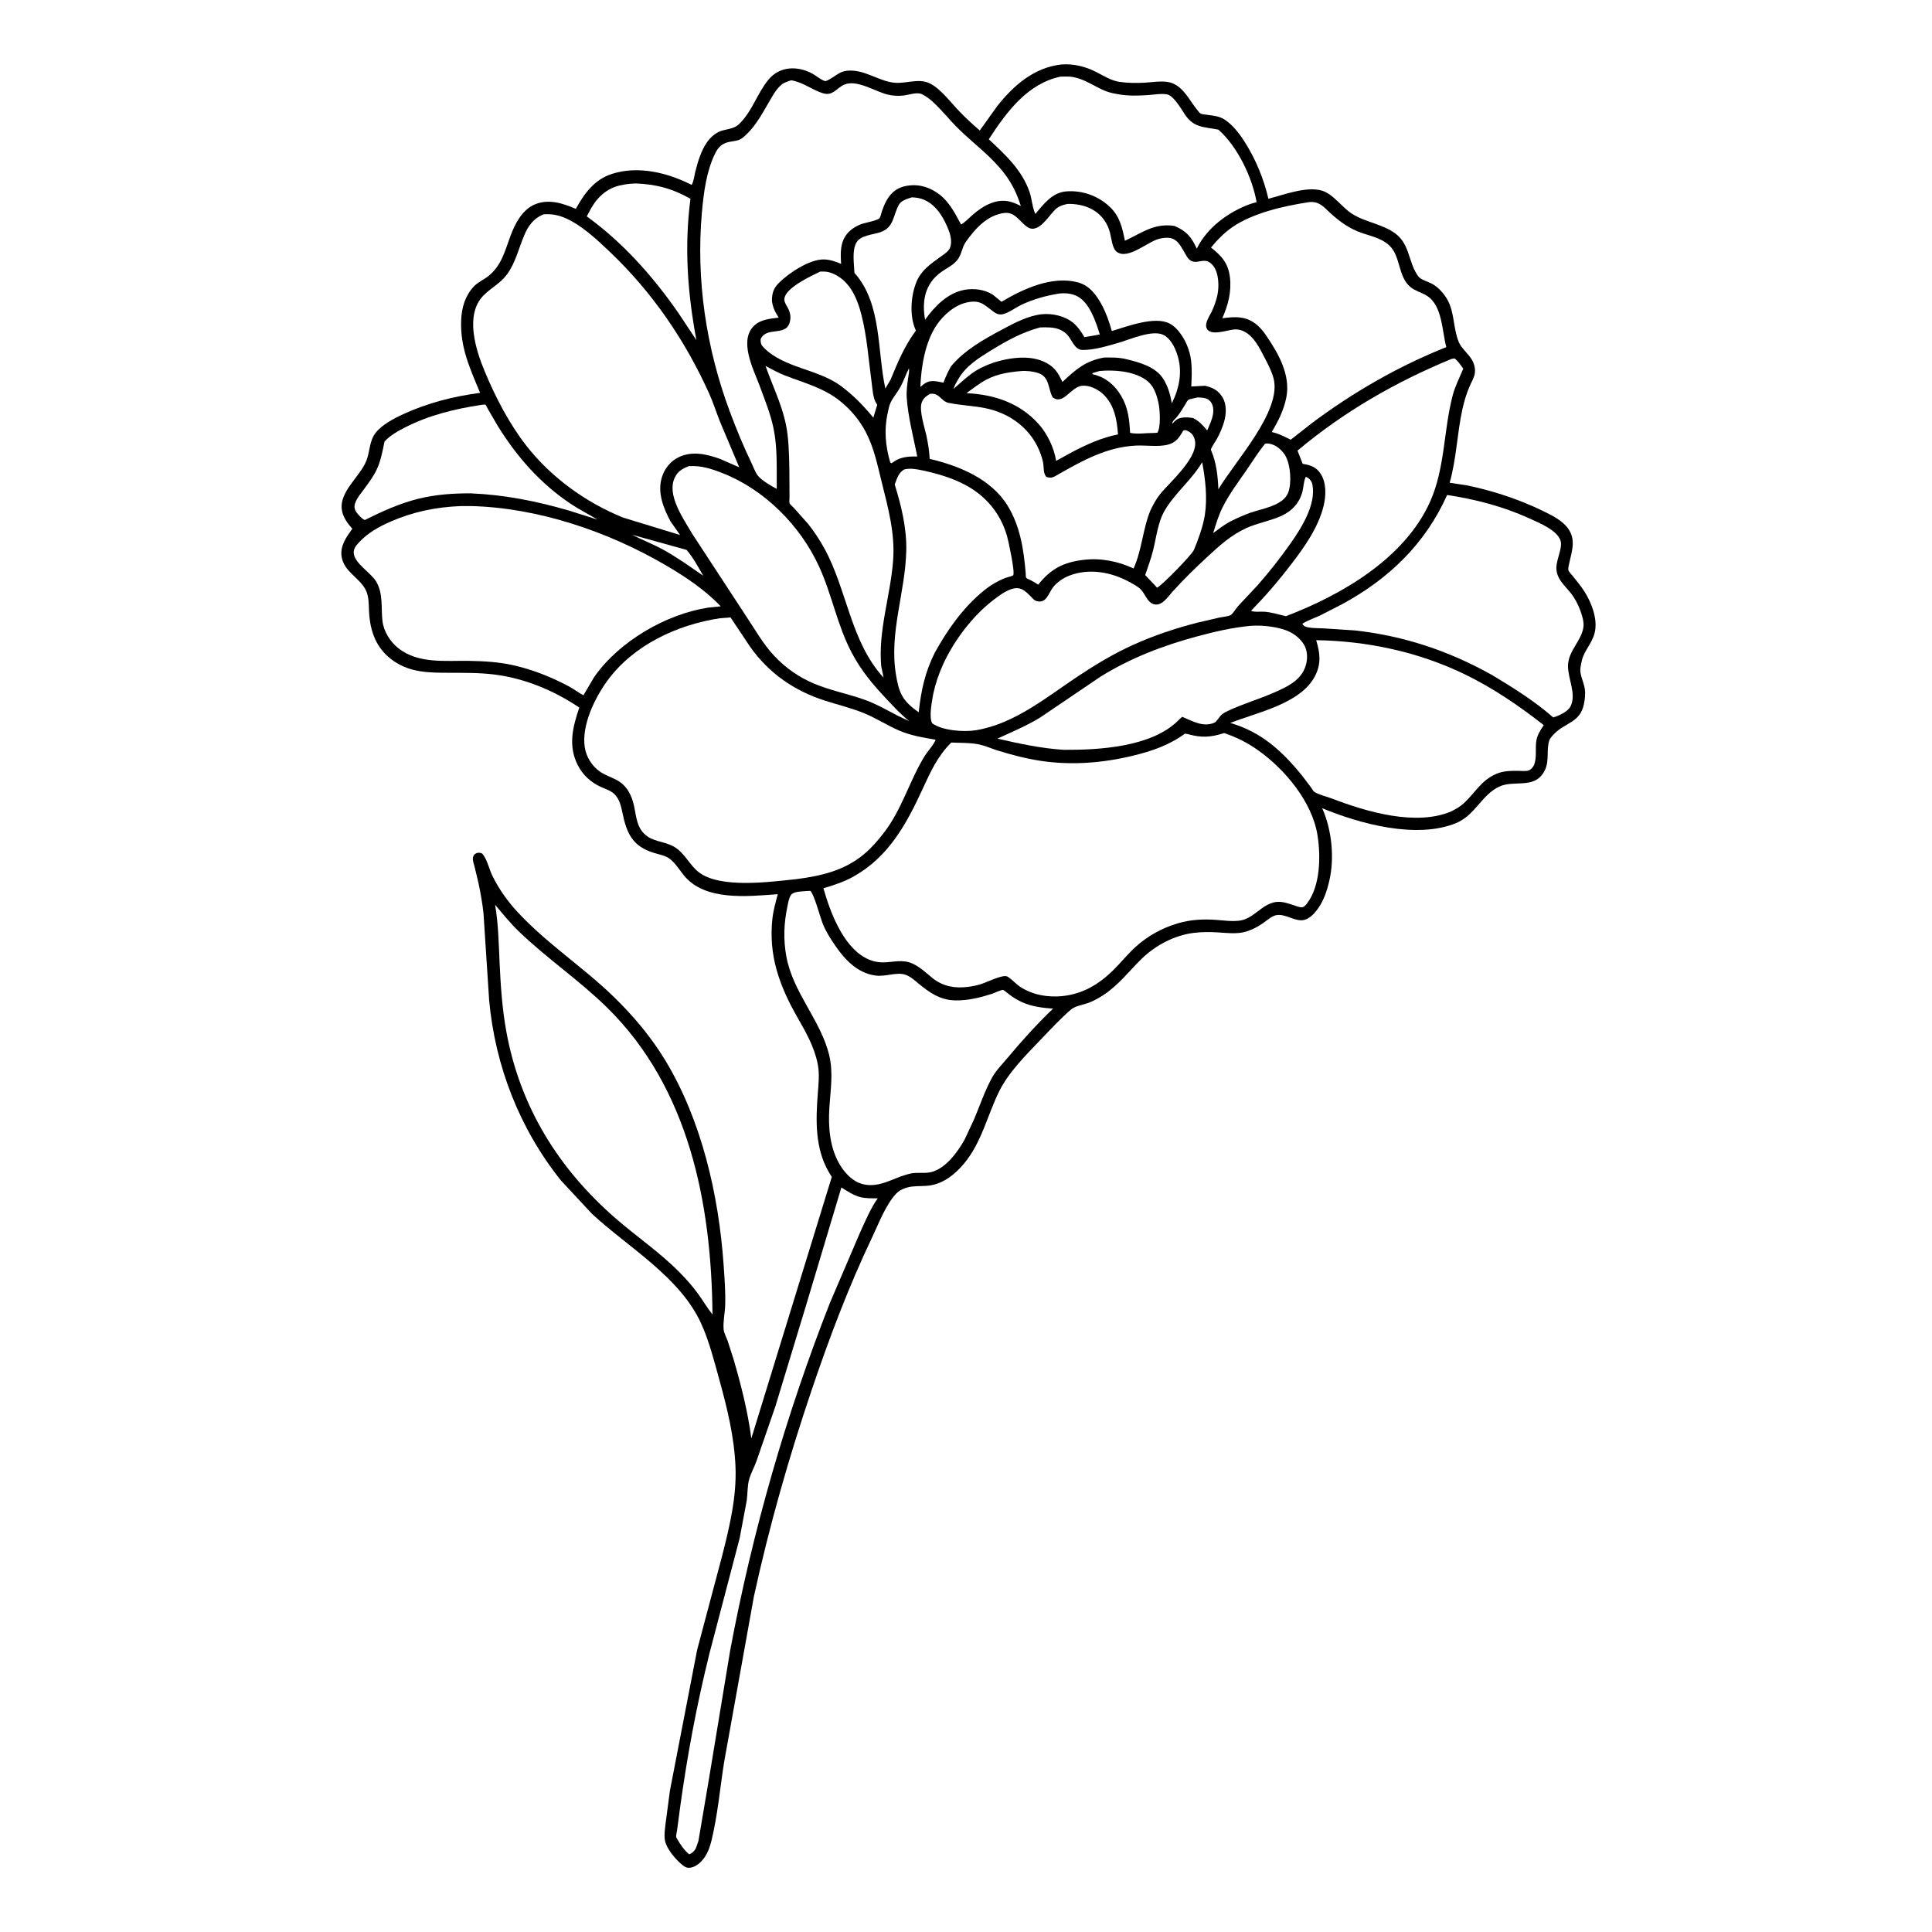
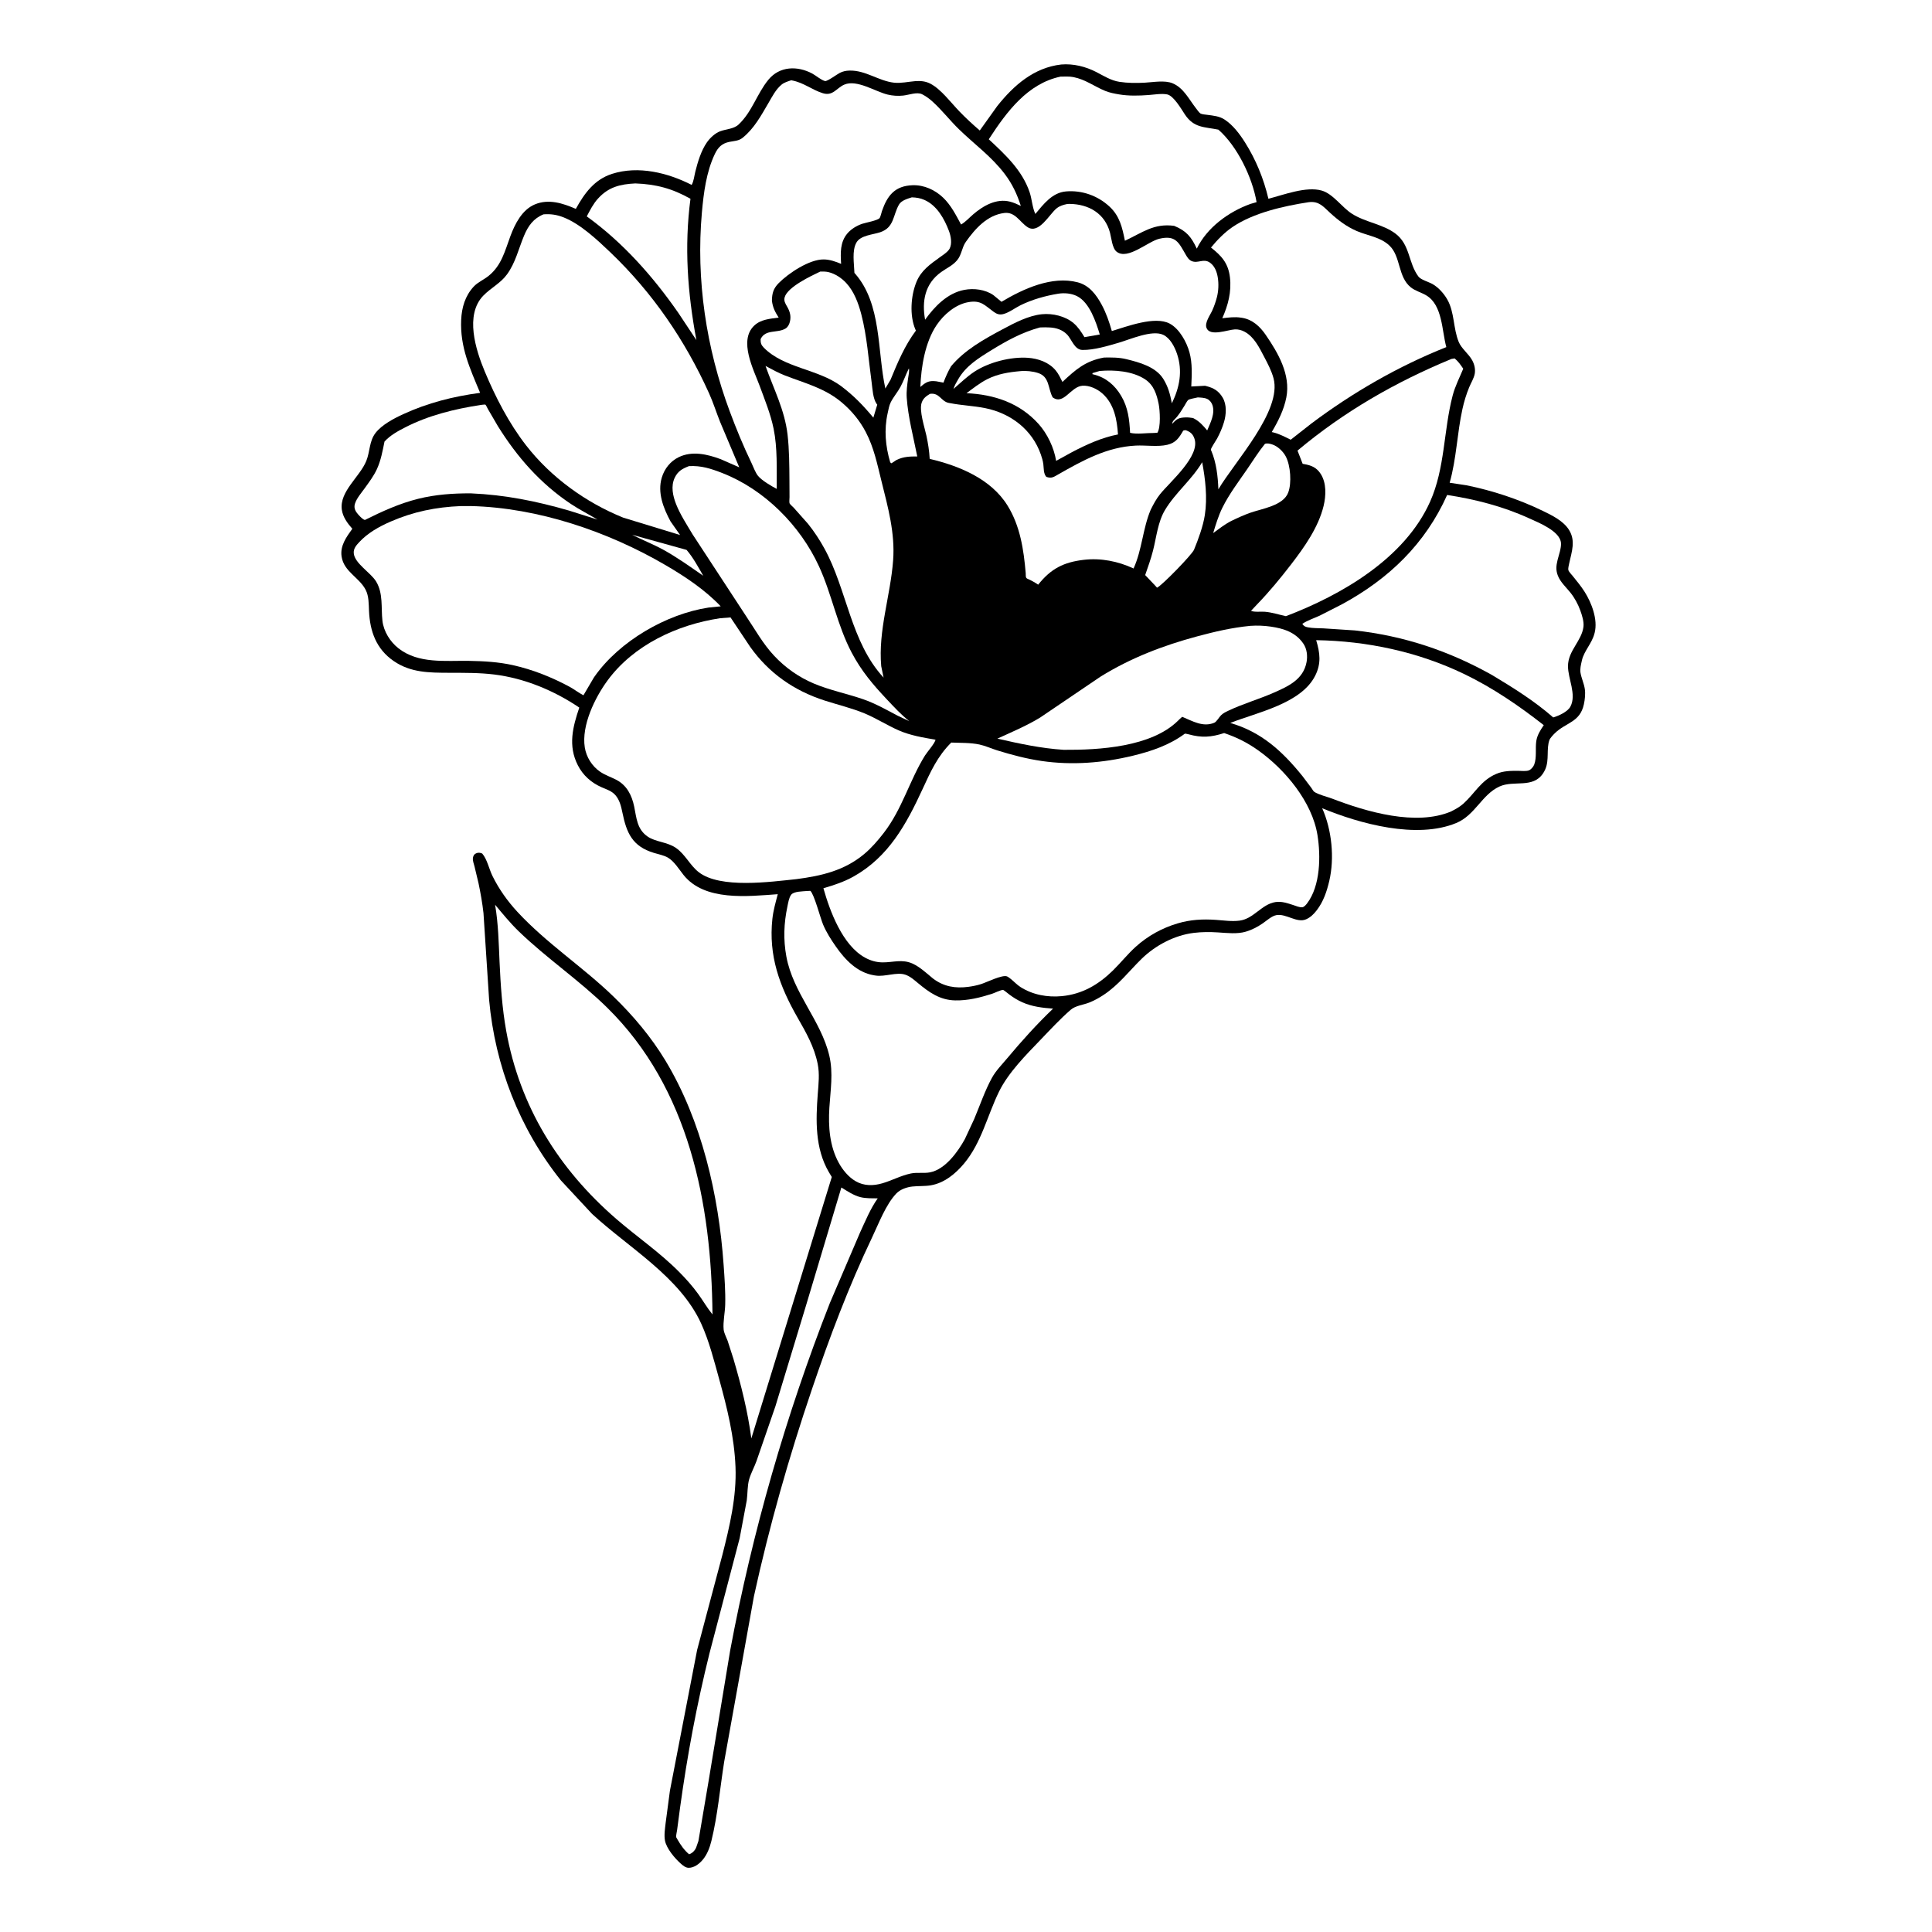
<svg xmlns="http://www.w3.org/2000/svg" version="1.1" style="display: block;" viewBox="0 0 2048 2048" width="1024" height="1024">
  <path transform="translate(0,0)" fill="rgb(255,255,255)" d="M -0 -0 L 2048 0 L 2048 2048 L -0 2048 L -0 -0 z" />
  <path transform="translate(0,0)" fill="rgb(0,0,0)" d="M 1124.94 68.369 C 1137.85 67.311 1150.8 70.527 1162.24 76.421 C 1170.14 80.498 1177.76 85.417 1186.72 86.761 C 1195.48 88.076 1204.17 88.102 1213 87.68 C 1222.2 87.24 1234.61 84.724 1243.17 88.366 C 1254.62 93.242 1260.22 105.031 1267.5 114.395 C 1268.58 115.787 1271.21 119.581 1272.58 120.327 C 1274.28 121.258 1277.77 121.457 1279.73 121.721 C 1286.2 122.594 1292.59 123.087 1298.2 126.793 C 1307.09 132.664 1314.19 142.126 1319.79 151.011 C 1331.43 169.516 1339.57 189.457 1344.57 210.693 C 1360.91 206.482 1384.61 197.315 1401.06 202.006 C 1413.12 205.444 1422.37 219.717 1433.14 226.59 C 1447.44 235.717 1465.84 237.531 1479.21 247.604 C 1495 259.506 1492.68 278.543 1503.59 293.145 C 1506.16 296.59 1514.5 298.837 1518.43 301.05 C 1524.78 304.624 1530.55 311.111 1534.17 317.436 C 1541.99 331.114 1540.34 348.001 1546.33 362.533 C 1549.23 369.582 1556.9 375.066 1560.71 382.123 C 1562.96 386.299 1564.13 391.384 1563.3 396.115 C 1562.44 401.002 1559.31 405.89 1557.42 410.48 C 1554.31 418.02 1552.01 425.578 1550.26 433.541 C 1544.54 459.472 1544 485.956 1536.7 511.736 L 1554.43 514.413 C 1582.2 520.041 1609.88 529.182 1635.39 541.535 C 1645.23 546.3 1657.3 552.149 1663.28 561.817 C 1670.37 573.278 1666.15 584.642 1663.55 596.61 C 1663.18 598.291 1662.15 602.471 1662.46 604.02 C 1662.84 605.981 1665.84 608.952 1667.18 610.624 C 1671.5 616.021 1675.97 621.359 1679.68 627.206 C 1687.16 639 1693.95 656.689 1690.41 670.745 L 1690.06 672 C 1687.33 682.133 1679.3 689.967 1676.97 699.669 L 1676.68 701 C 1675.83 704.757 1674.75 709.136 1675.37 713 C 1676.34 718.906 1679.11 724.509 1679.99 730.5 C 1680.73 735.597 1680.06 741.526 1679 746.5 C 1674.86 765.927 1659.99 765.597 1647.99 777.451 C 1646.42 779.001 1643.16 782.444 1642.43 784.499 C 1639.05 793.998 1642.45 805.44 1638.07 815.454 C 1637.41 816.959 1636.62 818.418 1635.71 819.788 C 1624.91 836.105 1604.77 826.787 1589.58 833.701 C 1570.73 842.277 1563.83 864.076 1543.7 872.426 C 1501.79 889.814 1441.34 873.219 1401.56 856.739 C 1411.77 879.527 1414.83 909.56 1409.05 934 C 1406.41 945.147 1402.85 955.759 1395.81 964.913 C 1392.69 968.962 1389.23 972.439 1384.46 974.522 C 1374.73 978.777 1363.31 968.18 1353 970.08 C 1348.03 970.996 1342.84 975.842 1338.71 978.675 C 1333.08 982.543 1327.26 985.637 1320.68 987.595 C 1311.45 990.344 1300.56 988.984 1291.06 988.387 C 1282.46 987.847 1274.05 987.848 1265.5 988.889 C 1245.03 991.383 1224.69 1002.14 1210.04 1016.5 C 1196.45 1029.82 1186.2 1043.72 1170.02 1054.53 C 1165.19 1057.76 1159.92 1060.68 1154.5 1062.81 C 1148.33 1065.23 1140.01 1066.04 1135 1070.4 C 1123.69 1080.24 1113.47 1091.34 1103.09 1102.14 C 1087.68 1118.16 1068.95 1136.92 1059.06 1157.05 C 1046.58 1182.48 1040.52 1211.16 1021.93 1233.42 C 1012.89 1244.25 1000.97 1254.07 986.66 1256.49 C 980.301 1257.56 973.61 1257.06 967.172 1257.76 C 961.334 1258.38 954.348 1260.75 950.203 1265.08 C 938.996 1276.79 931.527 1296.9 924.537 1311.55 C 899.671 1363.67 879.16 1418.11 860.641 1472.78 C 836.162 1545.04 815.512 1617.55 799.211 1692.1 L 767.665 1867.5 C 763.262 1895.26 760.8 1924.19 754.115 1951.44 C 752.37 1958.55 749.637 1965.87 744.863 1971.51 C 741.269 1975.76 735.887 1979.98 730 1979.95 C 726.751 1979.94 723.957 1977.56 721.641 1975.5 C 715.32 1969.89 706.58 1959.62 704.926 1951.19 C 703.782 1945.35 704.968 1938.13 705.627 1932.26 L 710.152 1898.18 L 738.981 1749 L 765.666 1648.6 C 773.426 1618.1 780.936 1586.63 779.662 1554.94 C 778.387 1523.2 770.819 1492.52 762.382 1462.03 C 756.979 1442.51 751.714 1421.59 743.337 1403.16 C 720.744 1353.47 666.318 1322.63 627.592 1286.78 L 594.5 1251.2 C 550.727 1196.42 524.795 1129.79 518.494 1060.01 L 512.51 967.905 C 511.317 957.285 509.438 946.702 507.249 936.244 L 503.027 918.584 C 502.312 915.719 500.846 912.15 501.359 909.223 C 501.734 907.086 502.575 905.523 504.646 904.59 C 506.94 903.556 508.964 903.815 511.158 904.78 C 516.313 910.598 518.468 921.297 522.01 928.5 C 528.857 942.424 537.894 955.162 548.413 966.54 C 579.42 1000.08 617.763 1024.85 650.426 1056.5 C 671.215 1076.65 690.251 1099.25 705.256 1124.06 C 743.862 1187.89 761.888 1266.92 767.066 1340.79 C 768.049 1354.81 769.137 1369.03 768.75 1383.09 C 768.52 1391.45 766.32 1401.19 767.094 1409.29 C 767.448 1413 769.956 1417.68 771.28 1421.19 L 777.466 1440.39 C 785.651 1468.3 792.62 1495.92 796.451 1524.77 L 881.729 1247.65 L 878.594 1242.46 C 863.868 1217.24 864.73 1187.54 866.881 1159.46 C 867.7 1148.76 868.912 1138.41 866.782 1127.76 C 863.154 1109.62 854.447 1094.46 845.364 1078.57 C 826.328 1045.28 814.513 1013.04 818.769 973.927 C 819.733 965.065 822.206 956.48 824.476 947.883 C 792.684 950.15 746.948 955.574 724.571 927.492 C 719.872 921.595 714.704 913.054 708.089 909.152 C 703.789 906.616 697.951 905.556 693.171 904.1 C 670.282 897.125 664.213 883.108 659.75 861.245 C 658.421 854.736 656.771 847.852 652.23 842.755 C 648.349 838.398 642.932 836.806 637.747 834.53 C 626.735 829.696 617.969 821.905 612.5 811.153 C 602.01 790.532 607.072 770.684 614.08 750.07 C 587.344 731.99 556.008 718.955 523.885 714.997 C 508.062 713.047 491.896 713.24 475.984 713.18 C 455.065 713.102 435.458 713.123 417.481 700.834 C 398.855 688.101 392.148 669.354 391.166 647.614 C 390.834 640.248 391.072 631.941 387.616 625.248 C 380.767 611.982 364.623 606.082 362.118 590.066 C 360.328 578.62 367.152 569.295 373.482 560.504 C 368.37 554.817 363.378 548 362.338 540.219 C 359.755 520.903 381.412 505.562 388.288 488.611 C 392.267 478.8 391.355 467.573 398.114 458.898 C 404.862 450.235 417.432 443.63 427.28 439.098 C 453.62 426.978 480.3 420.293 508.933 416.417 C 498.081 390.38 487.575 367.936 488.864 339.074 C 489.449 325.998 493.068 313.586 502.128 303.831 C 506.52 299.102 512.769 296.567 517.768 292.576 C 531.672 281.478 535.178 266.073 541.066 250.228 C 545.882 237.272 553.43 222.377 566.886 216.706 C 581.569 210.519 596.659 215.456 610.397 221.413 C 619.53 204.915 630.079 190.266 648.838 184.284 C 676.764 175.38 707.929 183.119 733.179 196.007 C 735.422 192.163 735.971 186.357 737.06 182 C 739.645 171.67 743.229 159.673 749.387 150.867 C 752.674 146.166 758.042 141.13 763.5 139.112 C 769.751 136.801 777.876 136.736 782.904 132.027 C 797.26 118.581 802.375 99.36 814.5 84.559 C 826.394 70.04 845.262 69.578 861 77.957 C 864.804 79.983 870.548 84.981 874.578 85.91 C 876.917 86.45 887.476 78.621 890.143 77.296 C 893.574 75.591 896.634 74.923 900.46 74.822 C 917.658 74.367 931.405 85.879 947.822 87.661 C 954.991 88.439 962.812 86.611 970 86.035 C 975.705 85.578 981.119 86.034 986.268 88.715 C 997.444 94.531 1007.94 108.681 1016.8 117.885 C 1023.73 125.086 1031.03 131.824 1038.61 138.328 L 1057.1 112.461 C 1074.62 90.435 1095.99 71.692 1124.94 68.369 z" />
  <path transform="translate(0,0)" fill="rgb(255,255,255)" d="M 670.122 566.907 L 727.786 582.915 C 734.675 590.85 740.237 601.237 745.462 610.343 C 731.597 600.736 717.481 590.589 702.671 582.5 C 692.098 576.726 680.832 572.409 670.122 566.907 z" />
  <path transform="translate(0,0)" fill="rgb(255,255,255)" d="M 1269.7 421.272 C 1272.91 421.47 1276.6 421.519 1279.58 422.857 C 1282.23 424.044 1284.23 426.592 1285.18 429.288 C 1288.32 438.27 1283.12 448.158 1279.68 456.28 C 1275.5 451.31 1271.44 446.615 1265.58 443.602 L 1264.61 443.121 C 1261.93 442.7 1259.29 442.372 1256.56 442.482 C 1250.03 442.745 1247.79 443.763 1243.34 448.458 L 1242.5 449.368 C 1242.82 446.933 1243.6 446.138 1245.31 444.399 C 1249.78 439.85 1252.32 435.225 1255.7 429.912 C 1256.63 428.438 1258.27 425.072 1259.52 424.013 C 1260.86 422.874 1267.63 421.828 1269.7 421.272 z" />
  <path transform="translate(0,0)" fill="rgb(255,255,255)" d="M 963.462 390.5 C 964.161 393.474 963.055 397.796 962.64 400.844 C 961.693 407.794 960.688 414.703 961.179 421.732 C 962.607 442.169 968.32 463.67 972.336 483.845 C 964.773 483.831 957.866 483.997 950.879 487.371 L 949.805 487.91 L 945 491.115 L 943.682 490.159 C 938.622 472.97 937.029 455.616 940.952 438 C 941.795 434.214 942.493 429.898 944.231 426.427 C 947.088 420.723 951.49 415.744 954.548 410.079 C 957.929 403.816 960.221 396.893 963.462 390.5 z" />
  <path transform="translate(0,0)" fill="rgb(255,255,255)" d="M 1165.59 393.257 C 1181.04 391.875 1200.69 393.298 1213.99 402.201 C 1223.12 408.308 1226.17 418.053 1228.25 428.332 C 1229.58 434.921 1230.65 453.114 1226.85 458.729 L 1223.25 458.963 C 1215.44 458.879 1205.38 460.58 1197.94 458.816 C 1197.23 444.762 1195.81 431.991 1188.5 419.659 C 1181.74 408.25 1172.33 400.148 1159.19 396.934 L 1158 396.657 L 1158.1 395.5 L 1165.59 393.257 z" />
  <path transform="translate(0,0)" fill="rgb(255,255,255)" d="M 1340.9 470.5 C 1343.35 469.62 1346.09 470.313 1348.5 471.082 C 1354.37 472.953 1360.22 478.54 1363.02 483.94 C 1368.02 493.552 1369.38 511.966 1365.57 522.094 C 1360.33 536.056 1338 539.113 1325.52 543.491 C 1318.47 545.967 1311.77 549.047 1305.05 552.321 C 1298.29 555.762 1292.17 560.629 1286.02 565.064 C 1288.82 555.937 1291.57 546.705 1295.82 538.125 C 1303.01 523.613 1313.16 510.279 1322.31 496.954 C 1328.39 488.093 1334.1 478.831 1340.9 470.5 z" />
  <path transform="translate(0,0)" fill="rgb(255,255,255)" d="M 1274.36 489.974 C 1277.75 508.171 1280.02 527.552 1277.17 545.973 C 1275.36 557.754 1270.25 571.713 1265.71 582.738 C 1263.55 587.958 1231.61 620.814 1226.5 622.967 L 1224.09 620.294 L 1213.94 609.611 C 1216.9 601.067 1219.99 592.503 1222.23 583.739 C 1225.9 569.452 1227.29 553.366 1235 540.534 C 1246.02 522.189 1263.19 508.741 1274.36 489.974 z" />
  <path transform="translate(0,0)" fill="rgb(255,255,255)" d="M 1102.13 347.17 L 1103.2 347.075 C 1106.38 346.887 1109.64 346.978 1112.82 347.125 C 1119.54 347.436 1125.97 349.52 1130.85 354.321 C 1136.13 359.512 1138.8 370.847 1147.5 370.965 C 1159.63 371.131 1174.3 366.699 1185.95 363.293 C 1198.11 359.74 1221.19 349.43 1232.99 354.882 C 1240.41 358.308 1245.2 367.691 1247.68 375.069 C 1253.84 393.383 1250.41 410.689 1242.22 427.515 C 1240.42 418.049 1238.3 409.884 1233.11 401.606 C 1225.08 388.78 1207.89 384.143 1194 380.735 C 1186.02 378.778 1178.49 378.925 1170.34 379.001 C 1150.45 382.643 1140.41 391.666 1126.21 404.851 C 1124.14 400.69 1122.02 396.181 1119.03 392.6 C 1111.85 383.988 1100.56 380.075 1089.69 379.291 C 1071.46 377.977 1048.21 384.007 1033 393.939 C 1025.08 399.112 1017.92 406.073 1010.77 412.272 C 1011.75 408.739 1013.88 405.239 1015.72 402.058 C 1023.94 387.803 1037.33 379.585 1051.01 371.152 C 1067.48 361.007 1083.4 352.309 1102.13 347.17 z" />
  <path transform="translate(0,0)" fill="rgb(255,255,255)" d="M 1121.81 311.325 C 1128.33 310.306 1135.62 310.928 1141.56 313.854 C 1154.98 320.47 1161.76 341.314 1165.83 354.57 L 1149.57 357.413 C 1146.42 352.128 1142.77 346.594 1138.06 342.574 C 1129.31 335.097 1115.81 331.97 1104.5 333.095 C 1090.14 334.523 1075.49 342.267 1062.95 348.964 C 1043.25 359.482 1022.63 370.887 1008.2 388.211 C 1004.89 393.906 1002.42 399.451 1000.11 405.608 L 992.5 404.181 C 985.146 403.391 982.182 404.641 976.632 409.317 L 975.611 410.193 C 976.466 388.723 980.603 362.746 992.857 344.589 C 1000.41 333.391 1012.86 322.677 1026.5 320.29 C 1039.93 317.94 1043.7 323.586 1053.45 330.628 C 1056.61 332.913 1059.45 333.905 1063.34 332.981 C 1069.37 331.545 1076.27 326.274 1081.93 323.5 C 1094.31 317.437 1108.24 313.559 1121.81 311.325 z" />
  <path transform="translate(0,0)" fill="rgb(255,255,255)" d="M 1081.62 393.418 C 1087.49 392.791 1094.79 393.573 1100.37 395.38 C 1112.72 399.377 1110.73 411.584 1115.81 421.149 C 1127.39 429.882 1134.89 410.022 1147.18 408.917 C 1154.69 408.242 1163.22 412.313 1168.72 417.245 C 1181.08 428.332 1184.07 444.819 1185.11 460.533 C 1167.99 463.754 1151.79 471.252 1136.45 479.218 L 1119.54 488.525 C 1117.34 474.728 1110.29 459.823 1100.94 449.429 C 1080.83 427.071 1053.92 418.149 1024.53 416.798 C 1031.63 411.587 1038.78 405.842 1046.68 401.876 C 1057.73 396.327 1069.44 394.485 1081.62 393.418 z" />
  <path transform="translate(0,0)" fill="rgb(255,255,255)" d="M 673.472 194.441 C 695.407 195.222 712.813 199.884 731.922 210.726 C 725.261 261.73 728.817 310.172 738.206 360.539 L 719.012 331.597 C 692.092 292.893 660.34 257.075 622.006 229.386 C 625.458 222.803 628.838 216.071 633.873 210.529 C 645.116 198.155 657.426 195.229 673.472 194.441 z" />
  <path transform="translate(0,0)" fill="rgb(255,255,255)" d="M 869.491 287.879 C 872.398 287.837 875.375 287.766 878.219 288.45 C 885.301 290.154 892.07 294.668 896.987 299.958 C 905.349 308.955 909.924 321.349 912.982 333.061 C 919.127 356.6 920.662 381.327 923.979 405.375 C 924.942 412.354 925.239 422.436 929.382 428.302 L 929.921 429 L 925.795 442.717 C 914.829 429.572 905.209 419.58 891.517 409.21 C 867.016 391.081 831.035 390.251 809.687 368.562 C 806.778 365.607 806.248 363.563 806.266 359.5 C 811.4 348.661 823.933 353.489 832.605 348.3 C 835.173 346.763 836.595 343.946 837.301 341.117 C 838.763 335.263 837.386 330.271 834.461 325.188 C 832.509 321.794 830.648 318.992 831.807 315 C 834.954 304.157 859.812 292.457 869.491 287.879 z" />
  <path transform="translate(0,0)" fill="rgb(255,255,255)" d="M 966.59 209.195 C 971.37 209.343 975.592 210.007 980 211.961 C 993.217 217.821 1001.05 231.927 1005.95 244.905 C 1007.95 250.213 1009.43 258.122 1006.67 263.5 C 1004.85 267.065 999.159 270.606 996.009 272.894 C 985.876 280.257 976.459 286.719 971.5 298.784 C 965.47 313.452 964.042 334.546 970.332 349.199 L 970.888 350.457 C 958.993 366.409 951.529 384.236 944.023 402.521 L 938.509 411.827 C 929.826 372.226 934.813 322.562 906.538 290.195 L 905.722 289.276 C 905.438 279.563 902.885 265.702 907.916 257 C 912.305 249.407 925.215 248.807 933 246.201 C 948.063 241.159 946.455 228.139 952.955 216.894 C 955.558 212.39 962.02 210.656 966.59 209.195 z" />
  <path transform="translate(0,0)" fill="rgb(255,255,255)" d="M 509.165 429.361 L 509.436 429.277 C 510.142 429.19 514.094 428.694 514.5 428.908 C 515.103 429.226 516.677 432.647 517.163 433.533 L 527.671 451.557 C 548.118 484.474 572.777 512.601 605.198 534.23 C 614.255 540.273 624.036 545.158 633.361 550.781 L 603.216 541.248 C 568.54 531.205 535.288 524.523 499.126 522.977 C 480.329 522.88 461.662 524.186 443.358 528.737 C 423.449 533.687 405.048 542.09 386.783 551.193 C 384.144 550.568 379.555 545.45 377.921 543.12 C 375.844 540.158 375.214 537.211 376.329 533.752 C 378.183 528.006 383.141 522.403 386.644 517.518 C 391.283 511.05 396.167 504.601 399.515 497.342 C 403.78 488.096 405.572 478.016 407.58 468.104 C 413.647 461.395 421.669 457.059 429.636 452.966 C 454.233 440.33 481.976 433.497 509.165 429.361 z" />
  <path transform="translate(0,0)" fill="rgb(255,255,255)" d="M 891.878 1258.8 C 898.13 1262.65 904.927 1267.24 912.129 1269.04 C 917.94 1270.48 924.47 1270.21 930.432 1270.3 C 922.751 1281.03 917.289 1294.45 911.726 1306.44 L 879.59 1381.51 C 832.984 1500.38 797.471 1624.09 774.011 1749.56 L 751.137 1888 L 740.365 1951.51 L 739.151 1955 C 738.516 1956.83 737.948 1958.86 736.904 1960.5 C 735.448 1962.79 733.082 1964.82 730.5 1965.63 C 725.368 1961.39 721.457 1955.69 718.168 1949.96 C 717.991 1949.65 716.799 1947.56 716.786 1947.5 C 716.446 1946.04 717.533 1941.68 717.76 1939.91 L 720.927 1916 C 728.532 1860.77 738.623 1806.79 752.057 1752.68 L 784.074 1630.55 L 791.595 1590.5 C 792.567 1583.41 792.191 1574.77 794.173 1568 C 796.079 1561.49 799.596 1555.2 801.925 1548.76 L 821.995 1490.66 L 854.333 1384.17 L 891.878 1258.8 z" />
-   <path transform="translate(0,0)" fill="rgb(255,255,255)" d="M 958.95 497.5 C 965.501 496.075 972.563 497.482 979 498.882 C 994.172 502.182 1009.79 506.806 1023.5 514.174 C 1045.28 525.878 1060.64 544.385 1067.5 568.224 C 1068.89 573.071 1076.06 606.077 1074.09 609.766 C 1073.65 610.605 1067.98 611.798 1066.13 612.504 C 1057.71 615.706 1049.61 620.564 1042.65 626.268 C 1020.89 644.107 1004.55 667.277 991.025 691.688 C 980.516 712.452 976.397 732.098 973.85 755.03 C 966.692 750.025 959.828 744.426 955.744 736.493 C 952.42 730.036 950.919 722.121 949.738 715 C 942.368 670.568 959.741 627.843 960.692 583.552 C 961.201 559.864 955.445 536.073 948.431 513.621 C 950.847 507.369 952.484 500.6 958.95 497.5 z" />
  <path transform="translate(0,0)" fill="rgb(255,255,255)" d="M 811.499 387.928 C 818.233 391.539 824.95 395.245 832.083 398.019 C 853.382 406.302 874.097 411.333 892.043 426.384 C 902.638 435.27 911.34 445.721 917.769 458.014 C 926.464 474.64 929.905 491.943 934.366 509.904 C 941.257 537.646 948.906 564.99 946.759 593.9 C 943.968 631.485 930.731 668.397 934.137 706.213 L 936.634 718.301 C 901.682 680.451 897.968 625.291 873.946 581.5 C 868.917 572.333 863.029 563.335 856.468 555.19 L 841.442 538.276 C 840.649 537.424 837.242 534.44 836.955 533.494 C 836.503 532.008 836.938 528.727 836.931 526.99 L 836.837 508.853 C 836.729 492.874 836.668 476.782 834.859 460.887 C 831.866 434.601 820.128 412.408 811.499 387.928 z" />
  <path transform="translate(0,0)" fill="rgb(255,255,255)" d="M 1325.45 663.416 C 1332.69 662.932 1339.77 663.178 1346.96 664.222 C 1360.68 666.214 1373.39 670.199 1381.65 682.33 C 1385.46 687.919 1386.23 695.447 1384.99 701.969 C 1381.5 720.342 1365.62 727.52 1350.16 734.315 C 1334.26 741.308 1317.21 746.111 1301.57 753.631 C 1298.93 754.9 1296.36 756.178 1294.28 758.28 C 1292.37 760.203 1289.52 765.159 1287.25 766.118 C 1275.2 771.22 1263.97 764.276 1253.2 759.846 C 1251.58 761.109 1250.19 762.549 1248.73 763.986 C 1220.42 791.908 1165.05 795.112 1127.54 794.841 C 1103.39 793.264 1080.81 788.365 1057.27 782.973 C 1072.48 775.987 1088.28 769.406 1102.57 760.649 L 1166.73 717.192 C 1198.53 697.498 1232.9 684.29 1268.91 674.619 C 1287.9 669.518 1305.84 665.324 1325.45 663.416 z" />
  <path transform="translate(0,0)" fill="rgb(255,255,255)" d="M 730.28 494.121 C 743.269 493.377 753.604 496.751 765.604 501.422 C 810.238 518.793 848.24 556.991 868.171 600.354 C 881.872 630.161 887.517 662.941 902.913 692 C 913.164 711.348 925.361 725.745 940.228 741.5 C 947.962 749.697 955.03 757.44 963.916 764.488 L 951.648 758.713 C 939.639 752.388 927.861 745.666 914.992 741.222 C 897.67 735.241 879.498 731.682 862.584 724.526 C 846.593 717.76 832.482 707.783 820.62 695.132 C 808.608 682.32 800.25 666.993 790.5 652.529 L 734.269 566.596 C 728.154 556.323 721.097 545.615 716.704 534.474 C 713.251 525.715 710.975 515.406 715.195 506.5 C 718.583 499.351 723.316 496.864 730.28 494.121 z" />
  <path transform="translate(0,0)" fill="rgb(255,255,255)" d="M 985.816 417.5 C 996.09 416.024 997.427 425.599 1005.91 427.147 L 1007 427.316 C 1019.26 429.752 1031.81 430.139 1044.11 432.589 C 1071.22 437.986 1094.14 455.275 1103.35 481.84 C 1104.5 485.165 1105.52 488.507 1105.97 492.008 C 1106.56 496.567 1106.01 501.894 1109.14 505.5 C 1114.73 507.441 1116.98 505.636 1121.77 502.906 C 1147.73 488.102 1173.52 473.817 1204.08 472.342 C 1214.48 471.839 1227.43 473.892 1237.4 471.505 C 1246.55 469.317 1249.87 464.085 1254.26 456.5 C 1256.4 455.885 1256.49 455.78 1258.55 456.681 C 1262.59 458.448 1264.65 460.704 1266.13 464.9 C 1272.64 483.395 1240.33 510.65 1229.75 523.806 C 1225.64 528.919 1222.71 534.493 1219.79 540.344 C 1211.32 560.346 1210.7 582.636 1201.63 602.612 C 1185.25 594.972 1166.87 591.304 1148.79 593.443 C 1127.41 595.971 1113.97 602.861 1100.52 619.778 C 1096.72 617.23 1093.2 615.255 1089.01 613.427 C 1086.84 612.481 1087.49 609.816 1087.3 607.57 C 1085.18 582.676 1081.46 557.663 1068.08 536.007 C 1050.5 507.541 1016.73 493.798 985.517 486.424 C 985.063 477.978 983.78 470.018 982.019 461.766 C 980.22 453.34 974.097 435.207 977.034 426.822 C 978.661 422.176 981.749 419.944 985.816 417.5 z" />
  <path transform="translate(0,0)" fill="rgb(255,255,255)" d="M 1538.56 380.5 L 1542 379.951 C 1545.87 383.171 1548.33 386.758 1551.09 390.883 C 1547.17 400.338 1542.48 409.313 1539.88 419.27 C 1530.14 456.482 1531.91 496.116 1515.97 531.785 C 1489.1 591.909 1422.2 630.676 1363.14 653.164 C 1355.68 651.552 1348.47 649.149 1340.83 648.487 C 1336.85 648.142 1329.53 649.119 1326.15 647.485 L 1332.55 640.686 C 1345.52 627.292 1357.3 612.971 1368.67 598.214 C 1382.67 580.041 1397.57 559.004 1403.06 536.343 C 1405.69 525.47 1406.26 511.854 1399.87 502.154 C 1395.46 495.465 1390.06 493.328 1382.54 491.967 L 1380.87 491.673 L 1375.41 477.654 C 1424.71 436.351 1479.17 405.019 1538.56 380.5 z" />
  <path transform="translate(0,0)" fill="rgb(255,255,255)" d="M 1124.27 81.206 C 1128.85 81.318 1133.24 80.81 1137.8 81.706 C 1150.68 84.243 1159.82 91.553 1171.61 96.385 C 1176.37 98.338 1181.46 99.234 1186.5 100.099 C 1196.3 101.78 1207.54 101.495 1217.47 100.74 C 1223.61 100.274 1231.18 98.937 1237.19 100.072 C 1244.14 101.384 1252.42 115.924 1256.06 121.382 C 1265.63 135.738 1276.49 134.403 1291.54 137.435 C 1311.65 155.008 1327.55 188.201 1332.03 214.278 L 1325.5 216.179 C 1302.36 224.518 1279.53 241.144 1268.65 263.565 C 1262.77 250.983 1257.6 244.749 1244.68 239.411 C 1223.05 236.477 1210.95 246.667 1192.46 255.182 C 1189.63 241.24 1187.02 229.033 1176.04 218.903 C 1163.51 207.342 1146.92 201.491 1130 202.915 C 1115.4 204.144 1106.13 216.477 1097.51 226.8 C 1094.29 220.037 1093.91 211.022 1091.42 203.692 C 1083.51 180.403 1065.67 163.947 1048.15 147.654 L 1048.7 146.806 C 1067.16 118.489 1089.31 88.52 1124.27 81.206 z" />
  <path transform="translate(0,0)" fill="rgb(255,255,255)" d="M 1131.38 216.233 L 1133.67 216.148 C 1154.08 216.35 1171.23 226.214 1176.66 246.711 C 1178.14 252.281 1178.98 263.261 1183.77 266.906 C 1195.58 275.883 1216.75 255.946 1228.96 253.081 C 1246.24 249.028 1249.45 256.984 1256.85 269.805 C 1258.39 272.465 1260.12 275.413 1263.1 276.704 C 1269.86 279.635 1275.71 273.642 1282.45 278.329 C 1287.61 281.912 1289.86 287.899 1290.86 293.874 C 1292.01 300.774 1291.69 308.459 1289.93 315.225 C 1288.72 319.874 1287.06 324.616 1285.1 329 C 1282.83 334.088 1276.88 341.907 1278.91 347.5 C 1282.43 357.205 1301.55 349.503 1309.05 349.163 C 1312.72 348.997 1316.24 349.96 1319.46 351.716 C 1329.59 357.252 1334.99 368.6 1340.14 378.423 C 1343.9 385.589 1347.89 393.134 1350 400.998 C 1359.29 435.613 1308.48 489.752 1291.54 518.701 C 1291 504.98 1289.41 490.559 1284.02 477.808 C 1283.87 477.442 1283.53 477.11 1283.55 476.714 C 1283.68 474.807 1289.02 467.018 1290.13 464.948 C 1293.17 459.287 1295.66 453.581 1297.5 447.418 C 1299.92 439.284 1300.54 428.971 1296.07 421.457 C 1291.8 414.29 1286.58 411.306 1278.77 409.281 L 1277.39 408.933 L 1262.81 409.694 C 1263.33 397.56 1264.12 385.376 1260.9 373.542 C 1257.96 362.724 1250.27 348.496 1239.87 343.001 C 1224.21 334.731 1194.69 346.065 1178.59 350.92 C 1175.84 341.317 1172.6 331.814 1167.84 323 C 1162.13 312.456 1154.69 302.487 1142.5 299.291 C 1115.09 292.104 1084.66 306.174 1061.62 319.92 L 1053 312.812 C 1044.31 306.854 1032.45 305.338 1022.21 307.277 C 1004.35 310.656 990.753 324.813 980.634 338.912 C 977.089 319.142 980.396 300.73 997.788 288.304 C 1003.68 284.093 1009.66 281.638 1014.5 275.972 C 1019.42 270.211 1019.53 262.479 1023.79 256.439 C 1033.7 242.409 1046.54 228.001 1064.59 225.771 C 1076.1 224.35 1080.86 235.251 1089.17 240.727 C 1101.37 248.771 1112.6 226.611 1120.18 220.754 C 1123.64 218.087 1127.19 217.14 1131.38 216.233 z" />
-   <path transform="translate(0,0)" fill="rgb(255,255,255)" d="M 1384.14 505.5 C 1384.71 505.672 1385.27 505.881 1385.79 506.163 C 1388.6 507.686 1390.64 510.617 1391.24 513.759 C 1395.23 534.879 1379.6 559.598 1368.08 575.976 C 1357.44 591.107 1345.44 606.352 1333.23 620.267 L 1312.2 642.759 C 1310.33 644.863 1306.55 651.044 1304.51 652.046 C 1301.47 653.535 1296.13 653.899 1292.76 654.602 L 1268.89 660.154 C 1245.97 666.023 1223.05 673.689 1201.48 683.441 C 1181.01 692.692 1161.52 704.341 1142.84 716.759 C 1109.48 738.938 1075.66 767.136 1035 773.997 C 1021.91 776.205 999.346 774.609 988.213 766.796 C 984.335 759.762 988.081 743.125 989.327 735.243 C 991.727 724.573 995.123 714.231 999.699 704.291 C 1011.5 678.654 1031.04 652.733 1053.59 635.587 C 1059.18 631.335 1065.41 626.686 1072.16 624.485 C 1081.79 621.347 1086.4 626.011 1092.74 632.355 C 1094.17 633.785 1096.01 636.133 1097.96 636.845 C 1109.21 640.953 1111.42 628.583 1116.42 622.363 C 1120.74 616.981 1127.04 612.693 1133.45 610.212 C 1154.21 602.19 1177.62 606.247 1196.7 616.653 C 1200.8 618.886 1206.26 621.664 1209.47 625.023 C 1213.78 629.525 1216.06 637.735 1222 640.114 C 1231.07 643.748 1237.54 633.197 1242.74 627.411 C 1254.45 614.381 1267.32 601.842 1280.19 589.96 C 1293.07 578.064 1305.08 567.117 1321.18 559.782 C 1333.09 554.357 1346.21 552.294 1357.99 547.007 C 1369.44 541.868 1377.83 532.945 1380.78 520.5 C 1381.83 516.068 1381.96 511.015 1383.62 506.794 L 1384.14 505.5 z" />
  <path transform="translate(0,0)" fill="rgb(255,255,255)" d="M 1534.03 524.694 C 1563.76 529.239 1593.15 536.773 1620.59 549.296 C 1630.65 553.888 1653.61 562.836 1654.69 575.5 C 1655.15 580.983 1652.36 588.338 1651.05 593.788 C 1649.59 599.831 1649.13 604.4 1651.44 610.307 C 1654.08 617.057 1660.18 622.581 1664.67 628.164 C 1669.1 633.674 1672.75 640.399 1675.15 647.042 C 1677.01 652.157 1679.19 658.947 1678.54 664.344 C 1676.72 679.44 1662.22 689.745 1662.13 706 C 1662.06 719.45 1671.44 736.209 1664.71 748.985 C 1661.8 754.501 1652.31 758.807 1646.5 760.504 C 1626.39 742.95 1604.45 729.284 1581.65 715.57 C 1536.04 689.991 1488.29 674.05 1436.16 668.276 L 1402.89 666.094 C 1397.61 665.832 1391.65 666.014 1386.5 665.011 C 1383.55 664.436 1382.11 663.785 1380.5 661.286 C 1386.03 657.608 1392.84 655.392 1398.9 652.631 L 1422.69 640.486 C 1472.32 613.531 1510.8 576.548 1534.03 524.694 z" />
  <path transform="translate(0,0)" fill="rgb(255,255,255)" d="M 1387.33 214.32 C 1398.31 212.982 1402.69 219.004 1410.16 225.816 C 1418.74 233.646 1427.43 240.233 1438.17 244.878 C 1450.01 249.994 1463.45 251.218 1473.07 260.531 C 1484.95 272.035 1481.77 293.529 1495.42 304.524 C 1500.22 308.389 1506.73 310.008 1512 313.172 C 1529.19 323.495 1528.36 350.395 1533.16 367.951 C 1482.42 388.1 1433.86 416.116 1390.26 448.835 L 1368.21 466.123 C 1362.28 463.219 1356.11 459.873 1349.64 458.354 L 1348.1 458.017 C 1354.92 446.494 1361 434.513 1363.58 421.262 C 1368.27 397.157 1354.88 374.152 1341.69 354.945 C 1335.66 346.167 1327.8 338.783 1316.94 336.951 L 1315.5 336.73 C 1308.8 335.66 1302.36 336.602 1295.67 337.346 C 1301.85 323.516 1305.59 309.26 1303.79 294 C 1302.04 279.088 1295.01 271.286 1283.71 262.414 C 1290.19 254.487 1298.01 246.43 1306.51 240.652 C 1328.78 225.525 1360.91 218.367 1387.33 214.32 z" />
  <path transform="translate(0,0)" fill="rgb(255,255,255)" d="M 1395.2 678.605 C 1449.2 679.46 1503.3 690.984 1552.05 714.474 C 1582.42 729.108 1610.01 748 1636.46 768.697 C 1632.89 773.942 1629.45 779.246 1628.51 785.682 C 1627.37 793.583 1629.16 802.952 1626.32 810.523 C 1625.45 812.84 1622.88 815.877 1620.5 816.696 C 1617.54 817.713 1612.84 817.143 1609.62 817.129 C 1601.38 817.093 1593.77 817.054 1586.03 820.388 C 1569.71 827.41 1563.64 840.71 1551.27 851.875 C 1547.49 855.289 1542.97 857.756 1538.46 860.063 C 1501.26 876.072 1448.44 860.534 1412.34 846.653 C 1407.14 844.65 1397.45 842.387 1393.06 839.291 C 1392.22 838.701 1390.73 836.085 1390.11 835.226 L 1380.72 822.762 C 1359.44 796.423 1337.29 775.975 1304.14 766.351 C 1332.6 755.114 1378.94 746.01 1394.04 716.5 C 1400.79 703.312 1399.24 692.065 1395.2 678.605 z" />
  <path transform="translate(0,0)" fill="rgb(255,255,255)" d="M 524.821 959.06 C 532.803 968.607 540.915 978.589 549.871 987.238 C 579.646 1015.99 614.059 1039.09 643.562 1068.09 C 730.49 1153.52 754.204 1275.85 755.265 1393.37 C 749.684 1386.52 745.162 1378.6 739.946 1371.44 C 733.959 1363.22 727.149 1355.6 720.001 1348.37 C 699.417 1327.57 675.207 1311.13 653.172 1292.04 C 592.023 1239.05 550.992 1172.97 536.584 1092.65 C 532.28 1068.66 530.675 1044.32 529.564 1020 C 528.628 999.524 528.273 979.341 524.821 959.06 z" />
  <path transform="translate(0,0)" fill="rgb(255,255,255)" d="M 855.513 944.5 L 859 944.344 C 863.036 947.797 869.704 973.422 872.489 980.012 C 876.003 988.329 880.751 995.762 885.89 1003.14 C 895.717 1017.26 908.509 1030.85 926.309 1033.83 L 928 1034.09 C 938.055 1035.74 950.465 1030.12 959.627 1033.2 C 964.772 1034.93 968.958 1038.69 973.06 1042.1 C 984.894 1051.94 996.285 1060.11 1012.5 1060.46 C 1026.01 1060.75 1038.89 1057.53 1051.66 1053.44 C 1054.47 1052.53 1060.73 1049.34 1063.36 1049.35 C 1063.91 1049.35 1069.48 1053.93 1070.27 1054.51 C 1074.52 1057.64 1078.93 1060.35 1083.76 1062.5 C 1094.11 1067.1 1105.12 1068.39 1116.3 1069.19 C 1098.97 1085.78 1083.1 1103.38 1067.73 1121.75 C 1062.34 1128.19 1055.62 1135.04 1051.57 1142.4 C 1044 1156.19 1038.78 1171.75 1032.67 1186.25 L 1022.79 1207.5 C 1015.39 1220.94 1002.03 1239.58 985.922 1242.72 C 979.245 1244.02 972.274 1242.55 965.5 1243.95 C 955.038 1246.12 945.51 1251.39 935.283 1254.36 C 925.717 1257.14 915.893 1257.26 907.042 1252.15 C 899.49 1247.78 893.318 1240.27 889.17 1232.73 C 879.398 1214.97 877.921 1194.19 879.154 1174.33 C 880.305 1155.77 883.455 1137.43 879.089 1119 C 870.208 1081.51 840.717 1052.76 833.578 1013.98 C 830.261 995.968 830.906 978.775 834.698 960.878 C 835.511 957.041 836.297 951.594 838.653 948.484 C 841.462 944.776 850.944 944.954 855.513 944.5 z" />
  <path transform="translate(0,0)" fill="rgb(255,255,255)" d="M 488.5 536.46 L 499.115 536.437 C 570.293 538.189 644.474 563.386 705.621 599.135 C 726.534 611.362 747.234 625.152 763.992 642.736 L 751 644.055 C 706.249 650.895 656.742 679.646 630.467 716.861 L 629.482 718.278 L 618.476 737.018 C 613.352 734.419 608.608 730.599 603.442 727.831 C 584.549 717.705 564.619 709.758 543.676 705.084 C 528.453 701.686 512.87 700.819 497.322 700.551 C 472.059 700.117 443.699 703.863 422.445 687.279 C 413.582 680.364 406.661 669.331 405.394 658 C 403.828 644.007 406.352 629.178 398.754 616.496 C 393.017 606.919 375.711 597.202 374.985 586.25 C 374.667 581.456 377.688 578.06 380.737 574.764 C 389.804 564.961 401.874 558.203 414.016 552.918 C 438.21 542.386 462.203 537.509 488.5 536.46 z" />
  <path transform="translate(0,0)" fill="rgb(255,255,255)" d="M 838.802 85.068 L 839.509 85.248 C 852.124 87.623 860.645 95.237 872.272 98.82 C 883.018 102.131 886.666 93.257 895.046 89.68 C 908.385 83.987 928.044 97.205 940.961 100.258 C 946.383 101.539 951.702 101.873 957.246 101.326 C 963.326 100.726 972.06 97.181 977.5 99.931 C 981.323 101.863 985.036 104.561 988.23 107.423 C 998.217 116.374 1006.74 127.488 1016.42 136.911 C 1032.88 152.933 1051.12 165.955 1065.14 184.528 C 1073.11 195.073 1078.11 205.77 1082.12 218.286 C 1078.42 216.477 1074.7 214.804 1070.7 213.772 C 1056.17 210.026 1042.11 218.192 1031.51 227.311 C 1027.47 230.79 1023.36 235.418 1018.77 237.994 C 1013.36 228.002 1008.16 217.61 999.881 209.634 C 991.211 201.28 979.523 195.927 967.361 196.352 C 948.661 197.005 940.638 207.203 934.928 223.692 C 934.351 225.36 933.392 229.989 932.369 231.217 C 930.25 233.764 917.46 236.051 913.94 237.249 C 908.185 239.208 902.341 242.705 898.351 247.346 C 890.391 256.603 890.92 268.303 891.619 279.704 C 885.802 277.261 879.604 275.083 873.226 275.007 C 858.016 274.827 835.882 289.555 825.464 300.091 C 819.781 305.84 818.39 310.963 818.262 318.79 C 819.213 326.083 821.531 330.557 825.42 336.645 C 816.361 337.907 806.608 338.485 799.576 345.074 C 782.599 360.981 798.984 392.015 805.127 408.668 C 810.599 423.504 816.871 438.835 820.042 454.355 C 824.283 475.107 823.206 497.153 823.373 518.255 C 817.723 515.303 807.561 509.375 803.546 504.452 C 800.646 500.894 798.644 494.986 796.604 490.766 C 788.036 473.039 780.365 454.373 773.5 435.926 C 748.567 368.931 737.667 296.421 744.042 225.179 C 745.898 204.435 748.702 182.199 757.777 163.21 C 761.202 156.042 765.415 151.939 773.248 150.383 C 778.083 149.422 783.043 149.383 787.047 146.198 C 799.349 136.412 806.854 122.416 814.642 109.095 C 818.615 102.299 822.364 94.782 828.514 89.699 C 831.379 87.331 835.328 86.238 838.802 85.068 z" />
  <path transform="translate(0,0)" fill="rgb(255,255,255)" d="M 576.187 227.207 C 583.874 226.642 590.419 227.627 597.601 230.482 C 615.399 237.554 633.294 254.398 647.075 267.563 C 691.685 310.179 726.239 360.701 751.612 416.884 C 756.073 426.762 759.329 437.216 763.356 447.29 L 783.647 495.39 L 764 486.755 C 749.891 481.505 733.751 477.673 719.482 484.612 C 710.613 488.925 704.368 496.838 701.537 506.225 C 696.702 522.255 703.254 538.744 710.807 552.706 L 720.926 567.145 L 660.553 548.691 C 620.968 532.68 584.045 506.002 557.745 472.189 C 539.551 448.798 525.199 420.989 513.802 393.653 C 504.298 370.859 492.519 333.824 512.346 313.371 C 520.306 305.16 530.583 300.32 537.481 290.819 C 546.558 278.317 549.666 263.793 555.537 249.798 C 559.874 239.459 565.466 231.534 576.187 227.207 z" />
  <path transform="translate(0,0)" fill="rgb(255,255,255)" d="M 763.321 655.35 L 774.392 654.499 L 795.206 685.687 C 815.073 713.643 841.706 732.162 874.241 742.633 C 888.201 747.126 902.627 750.539 916.203 756.129 C 928.851 761.337 940.339 768.86 952.843 774.307 C 965.016 779.61 978.639 781.917 991.65 784.101 C 991.309 787.569 982.79 797.211 980.528 800.859 C 963.983 827.539 956.423 857.59 936.784 882.963 C 930.556 891.009 923.958 898.701 916.134 905.26 C 895.15 922.854 870.722 928.48 844.261 931.913 C 816.871 934.732 763.505 942.304 740.645 924.5 C 731.307 917.228 726.426 905.622 716.443 898.773 C 707.13 892.382 694.951 892.648 686.406 886.703 C 675.151 878.871 674.749 866.993 672.267 855.022 C 669.789 843.075 664.542 832.489 653.319 826.638 C 647.653 823.684 641.359 821.661 636.08 818.015 C 627.528 812.11 621.538 802.584 619.907 792.34 C 616.205 769.081 630.59 739.605 644.028 721.317 C 671.729 683.617 718.029 662.154 763.321 655.35 z" />
  <path transform="translate(0,0)" fill="rgb(255,255,255)" d="M 1297.67 777.077 C 1311.18 781.666 1322.26 787.224 1333.92 795.526 C 1362.19 815.658 1390.96 850.043 1396.58 885.255 C 1400.12 907.382 1399.78 938.969 1385.52 957.682 C 1384.46 959.08 1382.44 961.504 1380.5 961.724 C 1377.61 962.052 1373.65 960.298 1370.9 959.396 C 1364.8 957.4 1358.51 955.207 1352 956.238 C 1337.28 958.569 1328.98 973.996 1313.96 975.921 C 1305.6 976.991 1297.08 975.649 1288.74 975.084 C 1274.74 974.136 1261.94 974.82 1248.45 978.8 C 1231.97 983.662 1216.75 992.015 1203.99 1003.55 C 1195.43 1011.29 1188.12 1020.5 1179.89 1028.6 C 1164.55 1043.7 1147.35 1053.85 1125.59 1055.95 C 1110.43 1057.41 1094.71 1054.58 1081.74 1046.29 C 1077.95 1043.86 1074.87 1040.42 1071.35 1037.64 C 1070.39 1036.89 1068.62 1035.49 1067.5 1035.03 C 1062.46 1032.98 1045.93 1041.29 1040.11 1043.14 C 1035.7 1044.54 1031.19 1045.46 1026.61 1046.07 C 1012.67 1047.92 1000.39 1045.9 989.01 1037.26 C 982.408 1031.86 975.274 1025.08 967.5 1021.52 C 956.298 1016.4 946.71 1020.28 935.426 1020.16 C 928.855 1020.09 922.756 1018.29 917 1015.15 C 893.116 1002.09 879.755 966.008 872.847 941.561 C 884.081 938.302 894.761 934.797 905 929.041 C 941.963 908.261 960.715 873.791 977.893 836.594 C 986.422 818.123 993.723 801.682 1008.38 787.143 C 1018.09 787.541 1028.86 787.207 1038.34 789.235 C 1044.57 790.569 1050.91 793.517 1057.05 795.416 C 1072.55 800.216 1088.18 804.356 1104.26 806.691 C 1136.58 811.387 1169.35 808.744 1201 801.071 C 1220.61 796.316 1239.76 789.81 1256.09 777.668 C 1257.37 777.831 1258.6 778.026 1259.85 778.372 C 1273.98 782.291 1283.84 781.498 1297.67 777.077 z" />
</svg>